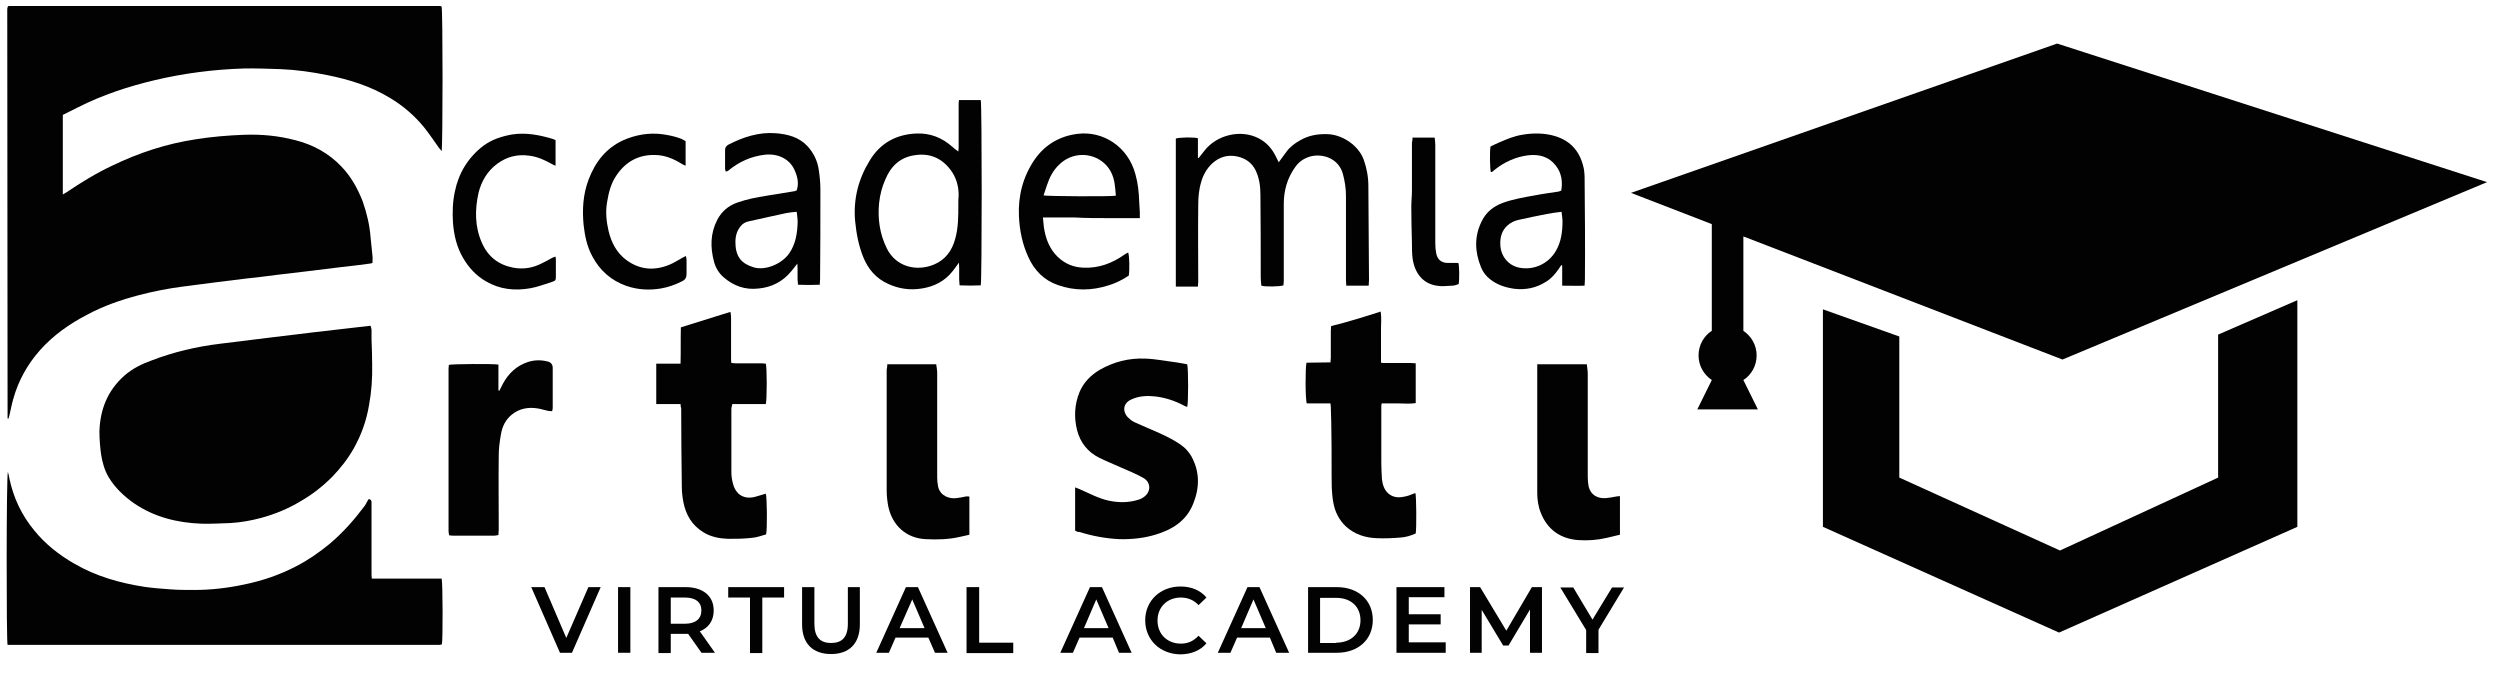
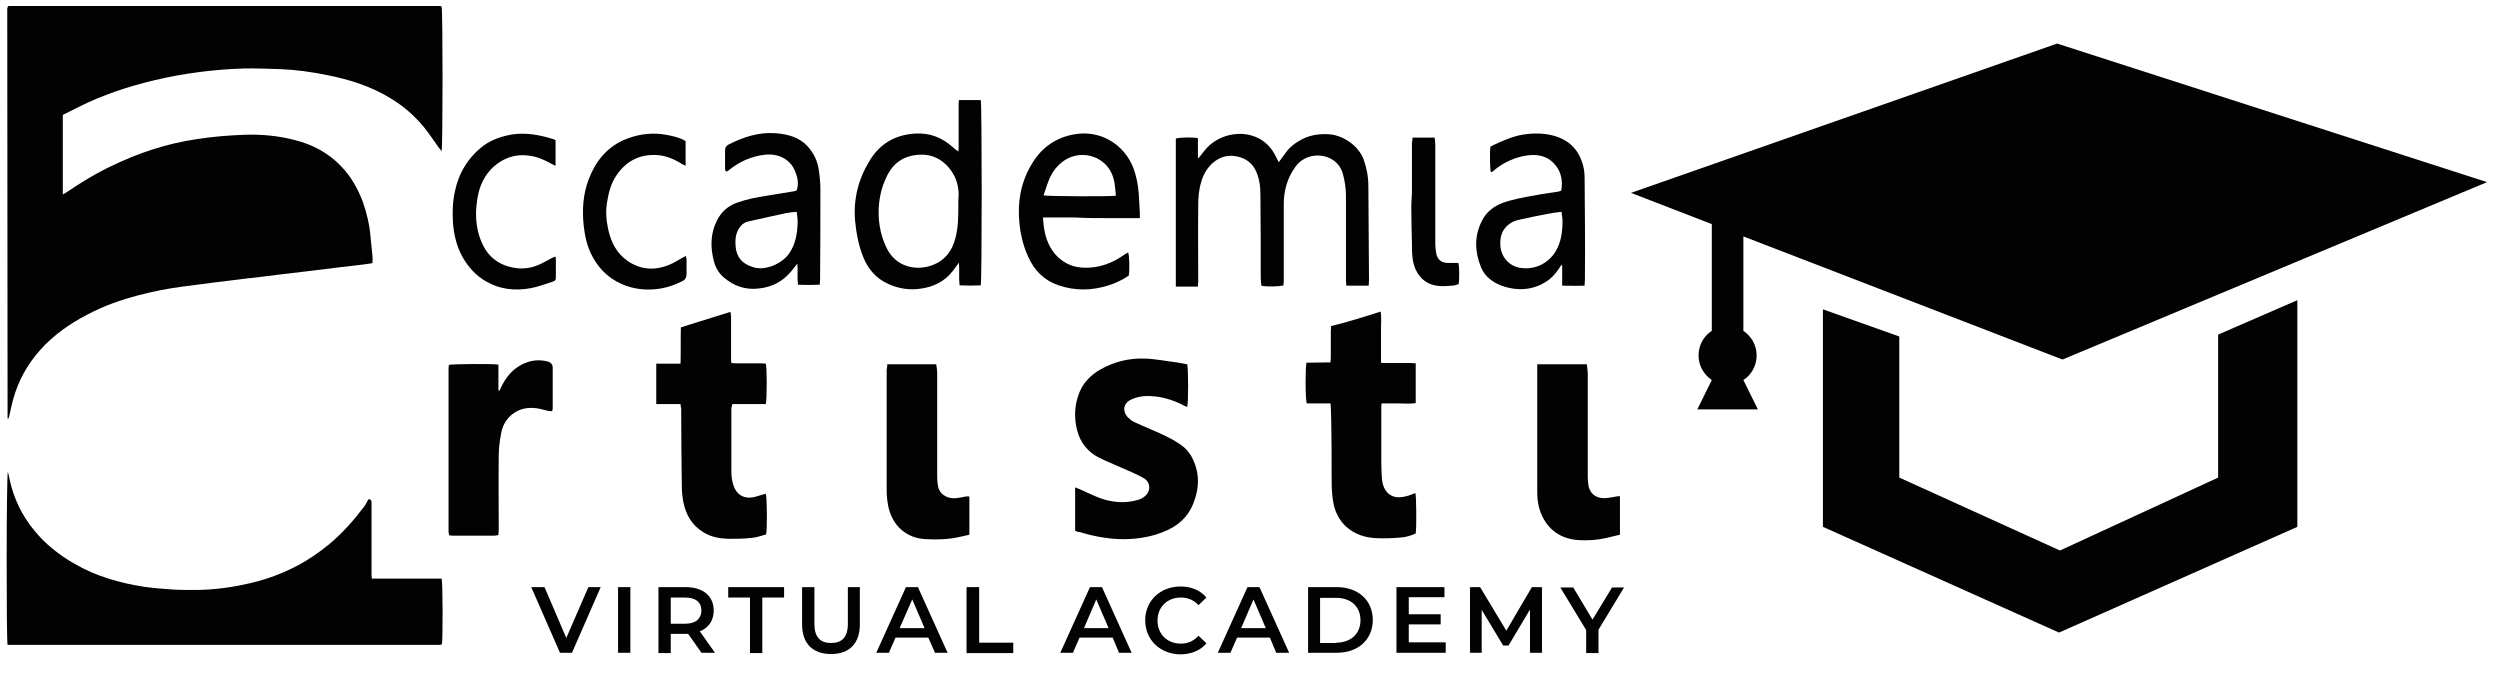
<svg xmlns="http://www.w3.org/2000/svg" version="1.1" id="Layer_1" x="0px" y="0px" viewBox="0 0 792 216" style="enable-background:new 0 0 792 216;" xml:space="preserve">
  <style type="text/css"> .st0{fill:#020202;} </style>
  <g id="XMLID_609_">
    <g id="XMLID_397_">
      <path id="XMLID_487_" class="st0" d="M19.9,36.4v25.2c0.5-0.3,0.9-0.5,1.2-0.7c4.6-3.1,9.3-6,14.4-8.4c8.5-4.1,17.3-7,26.7-8.4 c5-0.8,10-1.2,15.1-1.4c5.5-0.2,10.9,0.3,16.2,1.7c5.6,1.4,10.6,4.1,14.6,8.3c3.1,3.2,5.2,7,6.8,11.1c1.3,3.7,2.2,7.5,2.5,11.4 c0.2,2,0.4,4,0.6,5.9c0.1,0.7,0,1.4,0,2.2c-0.3,0.1-0.6,0.2-0.8,0.2c-3,0.4-6,0.8-9,1.1c-3.5,0.4-7.1,0.9-10.6,1.3 c-3.4,0.4-6.8,0.8-10.1,1.2c-3.1,0.4-6.1,0.8-9.2,1.1c-3.2,0.4-6.5,0.8-9.7,1.2c-3.6,0.5-7.2,0.9-10.8,1.4 c-4.6,0.6-9.2,1.5-13.8,2.7c-5.7,1.5-11.2,3.4-16.4,6.2c-5.6,2.9-10.7,6.5-14.9,11.2c-4,4.5-6.9,9.7-8.5,15.5 c-0.5,1.7-0.8,3.4-1.2,5.1c-0.1,0.4-0.2,0.7-0.3,1.1c-0.1,0-0.2,0-0.2,0c0,0-0.1,0-0.1-0.1c0-43.1-0.1-86.2-0.1-129.3 c0-0.3,0-0.7,0.1-0.9c0.1-0.1,0.1-0.1,0.2-0.2C2.3,2,2.4,2,2.4,2c0.1,0,0.3-0.1,0.4-0.1c45.2,0,90.4,0,135.7,0c0.3,0,0.6,0,0.9,0 c0.1,0,0.2,0,0.3,0.1c0.1,0,0.1,0.1,0.2,0.1c0.4,0.9,0.4,44.7,0,45.8c-0.3-0.4-0.5-0.7-0.8-1c-1.6-2.2-3-4.4-4.7-6.5 c-3.1-3.8-6.7-6.9-10.9-9.4c-6.1-3.7-12.8-5.8-19.8-7.2c-4.9-1-9.9-1.7-14.9-1.9c-3.9-0.1-7.7-0.3-11.6-0.2 c-9.5,0.3-18.9,1.5-28.2,3.7c-8.4,2-16.6,4.7-24.3,8.6C23.1,34.8,21.5,35.6,19.9,36.4" />
-       <path id="XMLID_486_" class="st0" d="M117.4,103.2c0.1,0.5,0.3,0.9,0.3,1.3c0,1,0,2,0,3c0.1,2.6,0.2,5.3,0.2,7.9 c0.1,4.4-0.2,8.7-1,13c-0.8,4.8-2.4,9.3-4.8,13.6c-1.9,3.4-4.3,6.4-6.9,9.1c-3,3-6.3,5.6-10,7.7c-3.8,2.3-7.9,4-12.2,5.2 c-3.3,0.9-6.6,1.5-10,1.7c-3.1,0.1-6.2,0.3-9.3,0.2c-7.6-0.3-14.9-2.1-21.3-6.5c-3.1-2.2-5.9-4.8-7.9-8.1 c-1.4-2.3-2.1-4.9-2.5-7.5c-0.3-2.3-0.5-4.7-0.5-7.1c0.2-7,2.6-13,7.9-17.7c2.5-2.2,5.5-3.7,8.6-4.8c7-2.7,14.3-4.4,21.7-5.3 c5.7-0.7,11.3-1.4,17-2.1c4.1-0.5,8.3-1,12.4-1.5c4.3-0.5,8.7-1,13-1.5C113.9,103.6,115.5,103.4,117.4,103.2" />
      <path id="XMLID_485_" class="st0" d="M2.5,149.5c0.2,0.7,0.4,1.5,0.5,2.2c1.3,6.1,3.9,11.6,7.9,16.4c3.5,4.3,7.8,7.7,12.7,10.5 c6.9,4,14.4,6.1,22.1,7.3c2.7,0.4,5.5,0.6,8.2,0.8c2.5,0.2,5.1,0.2,7.6,0.2c5.3,0,10.5-0.6,15.7-1.7c5.9-1.2,11.5-3.1,16.8-5.9 c3.7-1.9,7.1-4.3,10.3-6.9c4.3-3.6,7.9-7.7,11.2-12.1c0.3-0.4,0.5-0.8,0.7-1.2c0.2-0.4,0.4-0.7,0.6-1c0.7,0.1,0.9,0.5,0.9,1 c0,0.3,0,0.7,0,1c0,7.2,0,14.3,0,21.5c0,0.5,0,1,0.1,1.7H129h10.9c0.4,1.1,0.4,19.5,0.1,20.8c-0.2,0.1-0.5,0.2-0.8,0.2 c-0.4,0-0.8,0-1.1,0c-44.6,0-89.3,0-133.9,0H2.4C2,203.1,2,150.6,2.5,149.5" />
      <path id="XMLID_484_" class="st0" d="M340.6,168.1c0-4.5,0-8.9,0-13.7c0.7,0.3,1.1,0.4,1.5,0.6c3,1.3,5.9,2.9,9.1,3.6 c3.3,0.7,6.5,0.7,9.8-0.4c0.5-0.2,0.9-0.4,1.3-0.7c2.4-1.6,2.4-4.7-0.1-6.1c-2.3-1.3-4.8-2.3-7.3-3.4c-2.2-1-4.5-1.9-6.7-3 c-3.6-1.8-6-4.8-7-8.8c-1-4-0.8-8.1,0.8-12c1.3-3.1,3.6-5.4,6.5-7.1c4.4-2.5,9.2-3.7,14.2-3.5c3.4,0.1,6.7,0.8,10,1.2 c1.2,0.2,2.3,0.4,3.4,0.6c0.4,1.2,0.4,12.5,0,13.5c-0.3-0.1-0.7-0.2-1-0.4c-2.8-1.5-5.8-2.5-9-2.9c-2.7-0.3-5.3-0.2-7.8,1 c-2.4,1.1-2.8,3.6-1.1,5.5c0.6,0.6,1.3,1.2,2.1,1.6c2.6,1.2,5.3,2.3,8,3.5c2.8,1.3,5.5,2.6,7.8,4.5c0.9,0.8,1.7,1.8,2.3,2.8 c2.7,4.9,2.7,9.9,0.6,15.1c-2.2,5.5-6.7,8.2-12,9.8c-3.7,1.1-7.5,1.5-11.4,1.4c-4.3-0.2-8.6-1-12.7-2.3 C341.5,168.6,341.1,168.4,340.6,168.1" />
      <path id="XMLID_483_" class="st0" d="M215.6,128h-7.7v-12.8h7.7c0.1-3.9,0-7.7,0.1-11.5c5.2-1.6,10.3-3.2,15.7-4.9 c0.1,0.6,0.2,1.1,0.2,1.6c0,4.4,0,8.8,0,13.2c0,0.4,0,0.9,0.1,1.4c0.5,0,1,0.1,1.4,0.1c2.7,0,5.4,0,8.2,0c0.4,0,0.9,0.1,1.3,0.1 c0.4,1.1,0.4,11.5,0,12.8c-1.7,0-3.4,0-5.2,0c-1.8,0-3.5,0-5.4,0c-0.1,0.6-0.3,1.1-0.3,1.6c0,6.7,0,13.4,0,20.1 c0,1.2,0.2,2.4,0.5,3.5c0.9,3.5,3.5,5.1,7,4.2c1.1-0.3,2.3-0.7,3.4-1c0.4,0.9,0.5,11.4,0.1,12.9c-1.5,0.4-3,1-4.6,1.1 c-2.5,0.3-5,0.3-7.5,0.3c-2.7-0.1-5.4-0.6-7.8-2.1c-3.6-2.2-5.5-5.5-6.3-9.5c-0.3-1.6-0.5-3.2-0.5-4.8c-0.1-8.3-0.2-16.6-0.2-25 C215.7,129.1,215.6,128.7,215.6,128" />
      <path id="XMLID_482_" class="st0" d="M437.4,98.7c0.3,2,0.1,3.7,0.1,5.4c0,1.8,0,3.6,0,5.4v5.4c0.6,0.1,1,0.1,1.5,0.1 c2.7,0,5.4,0,8.1,0c0.4,0,0.9,0.1,1.4,0.1v12.6c-1.8,0.3-3.6,0.1-5.4,0.1c-1.8,0-3.5,0-5.4,0c-0.1,0.5-0.1,0.9-0.1,1.3 c0,5.8,0,11.7,0,17.5c0,1.7,0.1,3.4,0.2,5.2c0.2,1.7,0.7,3.4,2.1,4.6c1.7,1.4,3.6,1.3,5.6,0.8c1-0.2,1.9-0.7,2.9-1 c0.3,0.8,0.4,11,0.1,12.8c-1.5,0.7-3.2,1.2-4.9,1.3c-2.4,0.2-4.9,0.3-7.3,0.2c-3.7-0.1-7.2-1.2-10-3.8c-2.1-2-3.4-4.6-3.9-7.5 c-0.3-1.5-0.4-3.1-0.5-4.7c-0.1-5.5,0-11-0.1-16.4c0-3.1-0.1-6.2-0.2-9.3c0-0.3-0.1-0.5-0.1-1H414c-0.5-1.1-0.5-11.5-0.1-12.9 c2.5,0,5-0.1,7.6-0.1c0-0.6,0.1-1,0.1-1.5c0-2.8,0-5.6,0-8.4c0-0.5,0.1-1,0.1-1.6C427,102,432.1,100.4,437.4,98.7" />
      <path id="XMLID_481_" class="st0" d="M372.5,90.4V43.9c1-0.4,5.8-0.5,7-0.1V50c0.1,0,0.2,0.1,0.2,0.1c0.6-0.8,1.3-1.6,1.9-2.4 c3.9-5,11.5-6.8,17.1-3.9c2.4,1.2,4.2,3.2,5.4,5.6c0.3,0.6,0.6,1.2,1,2c0.9-1.2,1.7-2.3,2.5-3.4c1.1-1.5,2.6-2.6,4.2-3.5 c2.7-1.6,5.6-2.1,8.7-2c4.5,0.1,9.7,3.3,11.5,8c1,2.8,1.5,5.6,1.5,8.5c0.1,9.9,0.1,19.8,0.2,29.7c0,0.6-0.1,1.1-0.1,1.8h-7.1 c0-0.6-0.1-1.1-0.1-1.7c0-9,0-17.9,0-26.9c0-2.3-0.4-4.7-1-6.9c-1.4-4.9-6.5-6.5-10.4-5.4c-2,0.6-3.6,1.7-4.8,3.5 c-2.4,3.4-3.5,7.3-3.5,11.5c0,8.1,0,16.2,0,24.3c0,0.5-0.1,1-0.1,1.5c-1,0.4-5.8,0.5-7,0.1c-0.1-0.9-0.2-1.8-0.2-2.8 c0-8.7,0-17.5-0.1-26.2c0-2.6-0.4-5.3-1.6-7.7c-1.2-2.3-3.1-3.6-5.6-4.2c-3.1-0.7-5.8,0.1-8.1,2.2c-1.7,1.6-2.9,3.7-3.5,6 c-0.7,2.3-0.9,4.8-0.9,7.2c-0.1,8.1,0,16.1,0,24.2c0,0.5-0.1,1-0.1,1.6H372.5z" />
      <path id="XMLID_480_" class="st0" d="M157.9,115.5v8.2c0.1,0,0.2,0,0.3,0.1c0.4-0.7,0.7-1.5,1.1-2.2c1.8-3.3,4.3-5.7,7.9-6.9 c2.1-0.7,4.2-0.7,6.2-0.2c1.1,0.2,1.7,1,1.7,2c0,4.3,0,8.5,0,12.8c0,0.3-0.1,0.6-0.2,1c-0.4-0.1-0.8-0.1-1.1-0.1 c-1.1-0.2-2.2-0.6-3.4-0.8c-3-0.5-5.8,0-8.2,1.9c-2,1.6-3.1,3.8-3.5,6.3c-0.4,2.2-0.7,4.5-0.7,6.7c-0.1,7.8,0,15.6,0,23.5 c0,0.5-0.1,1.1-0.1,1.7c-0.5,0.1-0.9,0.2-1.3,0.2c-4.4,0-8.8,0-13.2,0c-0.3,0-0.7-0.1-1.1-0.1c-0.1-0.5-0.2-0.9-0.2-1.4 c0-17.2,0-34.4,0-51.5c0-0.4,0.1-0.7,0.1-1.1C143,115.3,156.3,115.2,157.9,115.5" />
      <path id="XMLID_479_" class="st0" d="M487,115.4h15.7c0.1,1,0.3,2,0.3,3c0,10.9,0,21.8,0,32.7c0,1,0.1,2.1,0.3,3.1 c0.7,2.7,2.9,3.8,5.5,3.6c1.1-0.1,2.1-0.3,3.2-0.5c0.4-0.1,0.7-0.1,1.2-0.1v12.2c-1.4,0.3-2.8,0.7-4.2,1c-3,0.7-6,0.9-9,0.7 c-5.6-0.4-9.8-3.3-11.9-8.7c-0.8-2-1.1-4.2-1.1-6.3c0-12.9,0-25.8,0-38.7C487,116.8,487,116.2,487,115.4" />
      <path id="XMLID_478_" class="st0" d="M281.1,115.4h15.5c0.1,0.9,0.3,1.8,0.3,2.7c0,11,0,22.1,0,33.1c0,1,0.1,2,0.3,3 c0.7,3,3.7,3.9,5.8,3.6c1-0.1,2-0.3,2.9-0.5c0.4-0.1,0.7,0,1.2,0v12.1c-1,0.2-2,0.5-3.1,0.7c-3.5,0.8-7.1,0.9-10.8,0.7 c-6-0.3-10.5-4.2-11.8-10.4c-0.3-1.6-0.5-3.3-0.5-4.9c0-12.8,0-25.6,0-38.4C281,116.6,281.1,116.1,281.1,115.4" />
      <path id="XMLID_477_" class="st0" d="M176,81.3c0.1,0.5,0.1,0.9,0.1,1.2c0,1.7,0,3.4,0,5.1c0,1.2-0.1,1.3-1.2,1.7 c-2.3,0.7-4.5,1.6-6.8,2c-5,0.9-9.8,0.4-14.2-2.2c-3.1-1.8-5.4-4.3-7.2-7.4c-2-3.4-2.9-7.2-3.2-11.2c-0.2-3.3-0.1-6.6,0.6-9.8 c1.2-5.9,4.2-10.8,9-14.5c2.7-2,5.8-3,9.1-3.6c4.6-0.7,8.9,0.2,13.2,1.5c0.2,0.1,0.3,0.2,0.6,0.3v8.1c-0.5-0.2-0.8-0.3-1.1-0.5 c-2.3-1.3-4.7-2.4-7.4-2.7c-3.7-0.5-7,0.4-10,2.6c-3.1,2.3-5,5.5-5.9,9.2c-1.2,5.4-1.2,10.8,1.1,15.9c1.9,4.3,5.2,6.9,9.9,7.8 c3.2,0.6,6.2,0.1,9.1-1.4c1.1-0.5,2.1-1.1,3.2-1.7C175.3,81.5,175.6,81.4,176,81.3" />
      <path id="XMLID_476_" class="st0" d="M217.2,44.7v7.8c-0.6-0.3-1-0.4-1.4-0.7c-2.6-1.6-5.4-2.7-8.4-2.7c-5.1-0.1-9.1,2.1-12,6.3 c-1.9,2.7-2.6,5.7-3.1,8.8c-0.5,3-0.2,6,0.5,9c0.9,3.7,2.6,7,5.8,9.3c4.2,3,8.7,3.3,13.4,1.4c1.5-0.6,2.8-1.5,4.3-2.3 c0.3-0.1,0.5-0.3,1-0.5c0.1,0.5,0.2,0.9,0.2,1.3c0,1.5,0,2.9,0,4.4c0,1.1-0.4,1.8-1.4,2.3c-2.2,1.1-4.4,1.9-6.8,2.3 c-3.7,0.6-7.2,0.4-10.8-0.8c-4.8-1.7-8.4-4.8-10.8-9.3c-1.7-3.1-2.4-6.4-2.8-9.9c-0.5-5-0.2-9.9,1.6-14.6c2.1-5.5,5.5-9.9,11-12.4 c3.9-1.7,8-2.4,12.2-1.9c2.1,0.3,4.2,0.7,6.2,1.5C216.3,44.2,216.8,44.5,217.2,44.7" />
      <path id="XMLID_475_" class="st0" d="M447.5,43.6h7c0.1,0.8,0.2,1.6,0.2,2.4c0,10.4,0,20.8,0,31.2c0,1,0.1,2.1,0.3,3.1 c0.4,2,1.7,3,3.7,3c1.1,0,2.2,0,3.3,0c0.3,0.7,0.4,5,0.1,6.7c-0.6,0.2-1.3,0.5-2,0.5c-1.7,0.1-3.4,0.3-5,0c-4.5-0.7-7-4.2-7.6-8.7 c-0.2-1.6-0.2-3.2-0.2-4.8c-0.1-3.8-0.2-7.7-0.2-11.5c0-1.7,0.2-3.4,0.2-5c0-5.1,0-10.2,0-15.3C447.4,44.8,447.5,44.3,447.5,43.6" />
      <path id="XMLID_434_" class="st0" d="M310.7,31.7h-6.9c-0.1,0.6-0.1,1.1-0.1,1.6c0,4.4,0,8.7,0,13.1c0,0.4,0,0.9-0.1,1.6 c-0.8-0.6-1.4-1-1.9-1.5c-3.3-2.9-7-4.4-11.5-4.2c-6.4,0.3-11.4,3.1-14.7,8.6c-3.6,5.9-5.2,12.2-4.6,19.1c0.4,4,1.1,7.8,2.6,11.5 c1.5,3.7,4,6.7,7.8,8.4c3.4,1.6,7,2.1,10.7,1.5c3.9-0.6,7.3-2.3,9.8-5.5c0.6-0.8,1.3-1.7,2-2.7c0.2,2.5-0.1,4.8,0.2,7.2 c2.3,0.1,4.6,0.1,6.7,0C311.1,89.1,311.1,32.7,310.7,31.7 M303.6,64.8c0,3.7,0,7.4-1,10.9c-1,3.7-3.1,6.6-6.7,8.1 c-5.5,2.3-12.1,0.8-15-5.2c-2.2-4.5-2.9-9.3-2.4-14.3c0.3-2.6,0.9-5.1,2-7.5c1.7-4.1,4.6-6.9,9.1-7.6c4.8-0.8,8.7,0.8,11.6,4.7 c1.7,2.3,2.5,5,2.5,7.9C303.6,62.8,303.6,63.8,303.6,64.8" />
      <path id="XMLID_431_" class="st0" d="M350.8,69.1c3.4,0,6.7,0,10.3,0c0-0.8,0-1.3,0-1.8c-0.1-1.1-0.1-2.3-0.2-3.4 c-0.1-3-0.4-5.9-1.2-8.7c-2.3-8.7-10.2-13.8-18.3-12.8c-5.7,0.7-10.3,3.4-13.6,8.1c-3.7,5.4-5.3,11.5-5,18c0.2,4.5,1.1,8.9,3,13 c1.9,4.2,5,7.3,9.3,8.8c5.4,1.9,10.8,1.8,16.1,0.1c2.3-0.7,4.5-1.8,6.4-3.1c0.3-1.8,0.2-6.4-0.2-7.3c-0.4,0.2-0.8,0.4-1.1,0.6 c-3.9,2.8-8.2,4.4-13,4.2c-3.2-0.1-5.9-1.2-8.3-3.5c-2.3-2.3-3.5-5.1-4.1-8.2c-0.3-1.3-0.3-2.6-0.5-4.2h10.2 C344.1,69.1,347.5,69.1,350.8,69.1 M330.6,61.9c0.4-1.1,0.7-2.2,1.1-3.3c0.8-2.4,1.9-4.6,3.8-6.4c3.9-3.9,10.1-4.2,14.3-0.5 c1.9,1.7,2.9,3.9,3.3,6.4c0.2,1.3,0.3,2.6,0.4,3.9C351.9,62.3,331.5,62.2,330.6,61.9" />
      <path id="XMLID_428_" class="st0" d="M259.9,60c0-2-0.2-4.1-0.5-6.1c-0.4-2.9-1.6-5.4-3.6-7.6c-2.7-2.9-6.3-3.8-10.1-4.1 c-5.3-0.4-10.2,1.2-14.9,3.6c-0.7,0.4-1.1,0.9-1.1,1.7c0,2,0,3.9,0,5.9c0,0.3,0.1,0.6,0.2,0.9c0.2,0,0.3,0,0.4,0 c0.2-0.1,0.3-0.2,0.5-0.3c3.4-2.8,7.2-4.5,11.6-5c3.9-0.4,7.9,1.2,9.5,5.3c0.8,1.9,1.2,3.9,0.5,6c-0.3,0.1-0.6,0.3-0.9,0.3 c-2.9,0.5-5.7,0.9-8.6,1.4c-3.2,0.5-6.3,1.1-9.4,2.2c-2.8,1-4.9,2.8-6.3,5.5c-2.2,4.3-2.2,8.7-1,13.2c0.5,1.9,1.5,3.6,3,4.9 c3.2,2.8,6.9,4.1,11.1,3.6c4.2-0.4,7.7-2.2,10.4-5.5c0.6-0.7,1.2-1.5,1.9-2.4c0.2,2.3-0.1,4.4,0.2,6.7c2.3,0.1,4.6,0.1,6.9,0 c0-0.7,0.1-1.3,0.1-1.8C259.9,79.1,259.9,69.6,259.9,60 M250,80.3c-2.3,3.3-7.5,5.5-11.2,4.4c-3.7-1.1-5.7-3.2-5.8-7.5 c-0.1-2,0.3-3.9,1.6-5.5c0.7-0.9,1.6-1.4,2.7-1.6c3.9-0.9,7.8-1.7,11.8-2.6c1-0.2,2.1-0.3,3.3-0.4c0.1,1.1,0.3,2.1,0.3,3.2 C252.6,73.8,252.1,77.3,250,80.3" />
      <path id="XMLID_425_" class="st0" d="M502,56c0-0.8-0.1-1.5-0.2-2.3c-1-5.3-3.9-9-9.2-10.6c-3.4-1-6.9-1-10.4-0.4 c-2.5,0.4-4.9,1.4-7.2,2.4c-1,0.4-1.9,0.9-2.8,1.3c-0.3,1.6-0.2,7.2,0.1,8.1c0.2,0,0.2,0,0.3,0c0.3-0.2,0.6-0.4,0.9-0.7 c3.1-2.5,6.7-4.1,10.6-4.6c3.5-0.4,6.6,0.4,8.8,3.3c1.8,2.3,2.2,5,1.7,7.9c-0.4,0.1-0.7,0.2-0.9,0.3c-2.5,0.4-5,0.7-7.5,1.2 c-3.4,0.6-6.9,1.2-10.2,2.4c-2.9,1.1-5.2,2.9-6.6,5.8c-2.4,4.8-2.2,9.7-0.2,14.6c0.6,1.5,1.6,2.8,2.9,3.8c2.3,1.8,4.9,2.6,7.7,3 c3.6,0.4,6.9-0.3,9.9-2.2c1.7-1,3-2.5,4.1-4.1c0.3-0.4,0.5-0.8,0.8-1.2c0.1,0,0.2,0.1,0.3,0.1v6.4c2.5,0,4.7,0.1,7.1,0 c0-0.7,0.1-1.2,0.1-1.8C502.2,77.8,502.1,66.9,502,56 M492.9,79.5c-2.4,4.1-7,6.2-11.6,5.3c-3.5-0.7-5.9-3.7-6-7.3 c-0.1-2.4,0.5-4.5,2.3-6.1c1-0.9,2.1-1.4,3.3-1.7c3-0.7,6.1-1.3,9.1-1.9c1.5-0.3,3-0.5,4.7-0.7c0.1,1.1,0.3,2.1,0.3,3 C495,73.3,494.6,76.6,492.9,79.5" />
    </g>
    <g id="XMLID_1_">
      <path id="XMLID_2_" class="st0" d="M190.3,186l-9.1,20.8h-3.8l-9.1-20.8h4.2l6.9,16.1l7-16.1H190.3z" />
      <path id="XMLID_4_" class="st0" d="M195.8,186h3.9v20.8h-3.9V186z" />
      <path id="XMLID_6_" class="st0" d="M222.3,206.9l-4.3-6.1c-0.3,0-0.5,0-0.8,0h-4.7v6.1h-3.9V186h8.6c5.5,0,8.9,2.8,8.9,7.4 c0,3.2-1.6,5.5-4.4,6.6l4.8,6.8H222.3z M217,189.3h-4.5v8.3h4.5c3.4,0,5.2-1.6,5.2-4.2S220.4,189.3,217,189.3z" />
      <path id="XMLID_9_" class="st0" d="M237.6,189.3h-6.9V186h17.7v3.3h-6.9v17.6h-3.9V189.3z" />
      <path id="XMLID_11_" class="st0" d="M254.1,197.8V186h3.9v11.6c0,4.3,1.9,6.1,5.3,6.1c3.4,0,5.3-1.8,5.3-6.1V186h3.8v11.8 c0,6.1-3.4,9.4-9.1,9.4C257.5,207.2,254.1,203.9,254.1,197.8z" />
      <path id="XMLID_13_" class="st0" d="M294.1,202h-10.4l-2.1,4.8h-4l9.4-20.8h3.8l9.4,20.8h-4L294.1,202z M292.9,199l-3.9-9.1 L285,199H292.9z" />
      <path id="XMLID_16_" class="st0" d="M306.3,186h3.9v17.6H321v3.3h-14.8V186z" />
      <path id="XMLID_18_" class="st0" d="M352.5,202H342l-2.1,4.8h-4l9.4-20.8h3.8l9.4,20.8h-4L352.5,202z M351.2,199l-3.9-9.1 l-3.9,9.1H351.2z" />
      <path id="XMLID_21_" class="st0" d="M362.8,196.5c0-6.2,4.8-10.7,11.2-10.7c3.4,0,6.3,1.2,8.2,3.5l-2.5,2.4 c-1.5-1.6-3.4-2.4-5.6-2.4c-4.3,0-7.4,3-7.4,7.3c0,4.3,3.1,7.3,7.4,7.3c2.2,0,4-0.8,5.6-2.5l2.5,2.4c-1.9,2.3-4.9,3.5-8.3,3.5 C367.5,207.2,362.8,202.7,362.8,196.5z" />
      <path id="XMLID_23_" class="st0" d="M402.3,202h-10.4l-2.1,4.8h-4l9.4-20.8h3.8l9.4,20.8h-4.1L402.3,202z M401,199l-3.9-9.1 l-3.9,9.1H401z" />
      <path id="XMLID_26_" class="st0" d="M414.4,186h9.1c6.8,0,11.4,4.2,11.4,10.4c0,6.2-4.6,10.4-11.4,10.4h-9.1V186z M423.3,203.6 c4.6,0,7.7-2.8,7.7-7.1c0-4.3-3-7.1-7.7-7.1h-5.1v14.3H423.3z" />
      <path id="XMLID_29_" class="st0" d="M458,203.6v3.2h-15.6V186h15.2v3.2h-11.3v5.4h10.1v3.2h-10.1v5.7H458z" />
      <path id="XMLID_31_" class="st0" d="M484.7,206.9l0-13.8l-6.8,11.4h-1.7l-6.8-11.3v13.6h-3.7V186h3.2l8.3,13.8l8.1-13.8h3.2 l0,20.8H484.7z" />
      <path id="XMLID_33_" class="st0" d="M506.4,199.5v7.4h-3.9v-7.3l-8.2-13.5h4.1l6.1,10.2l6.2-10.2h3.8L506.4,199.5z" />
    </g>
    <g id="XMLID_724_">
      <path id="XMLID_726_" class="st0" d="M653.4,113.9l134.5-56.2L651.7,13.8l-135,47.3l25.6,9.9v33.8c-2.5,1.6-4.2,4.5-4.2,7.8 c0,3.3,1.7,6.1,4.2,7.8l-4.6,9.3h19.2l-4.6-9.3c2.5-1.6,4.2-4.5,4.2-7.8s-1.7-6.1-4.2-7.8V74.9L653.4,113.9z" />
      <polygon id="XMLID_725_" class="st0" points="577.5,98 577.5,166.9 652.3,200.4 727.8,166.9 727.8,95.1 702.7,106 702.7,151.3 652.6,174.4 601.7,151.3 601.7,106.6 " />
    </g>
  </g>
</svg>